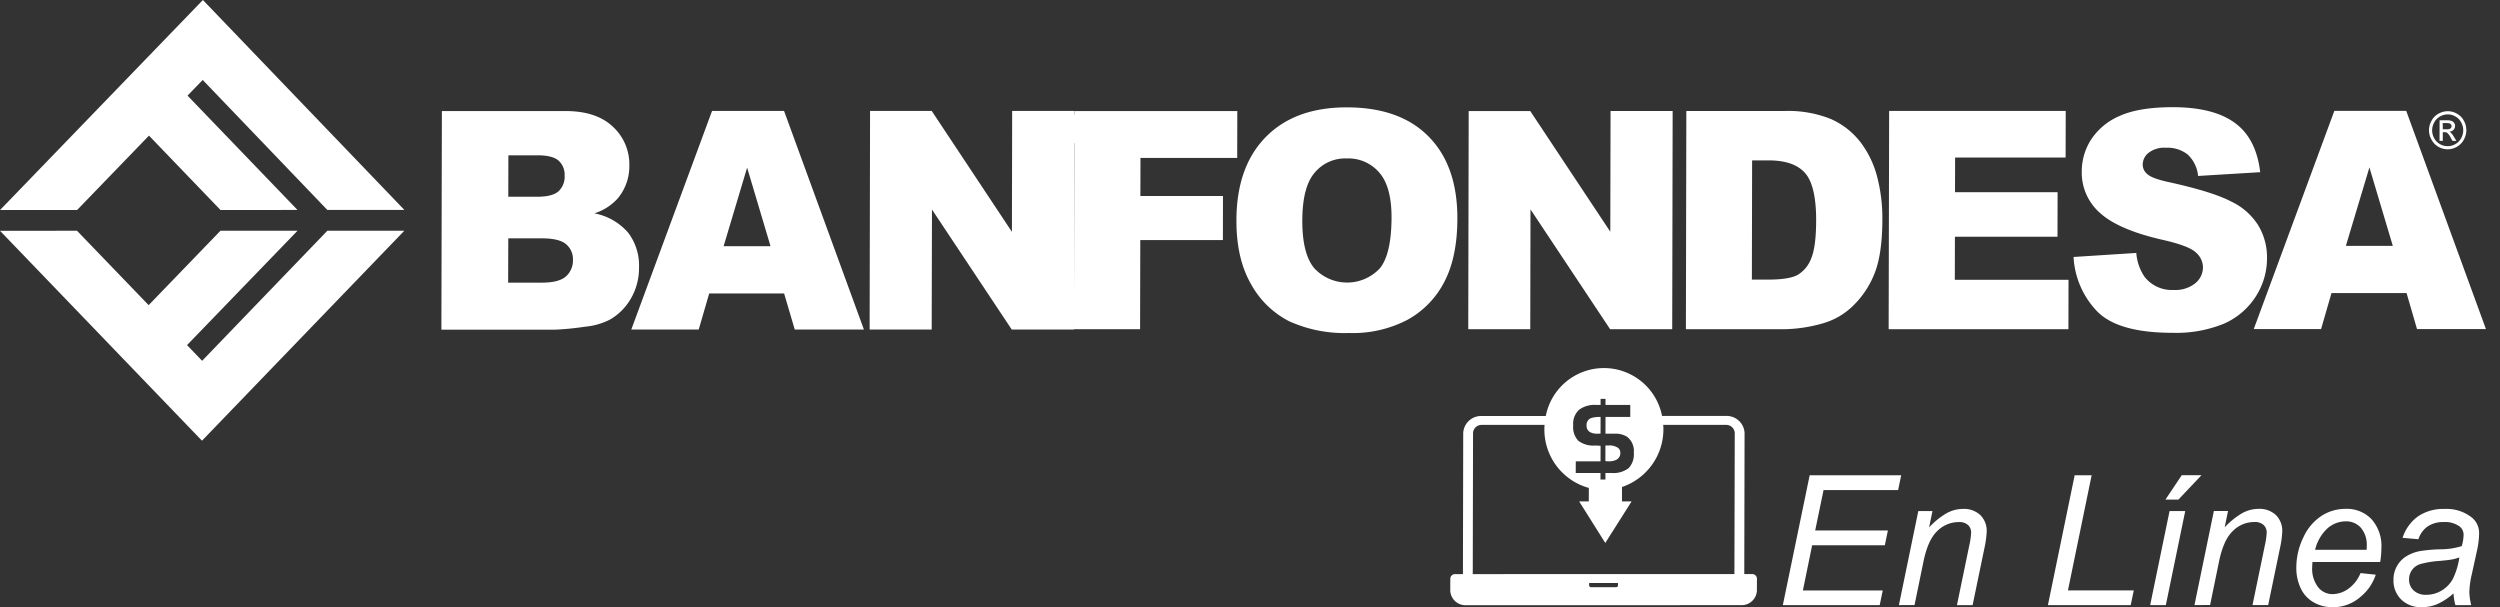
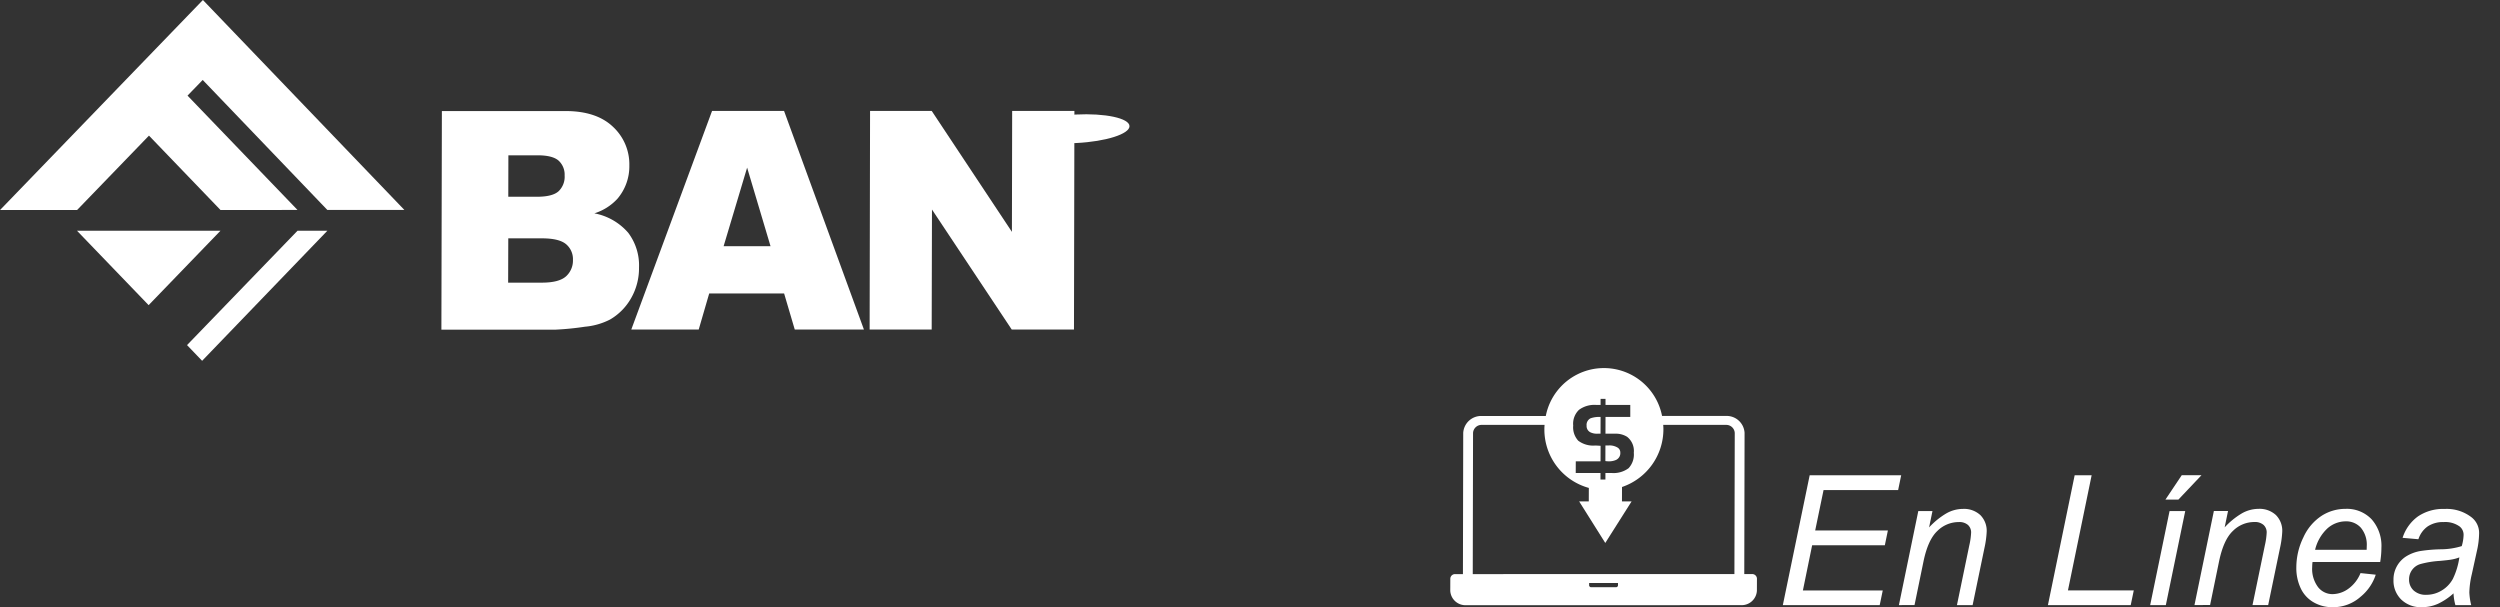
<svg xmlns="http://www.w3.org/2000/svg" width="516.891" height="125.541" viewBox="0 0 516.891 125.541">
  <rect x="0" y="0" width="516.891" height="125.541" fill="#333333" stroke="none" />
  <g id="Abonap_EN_LINEA" data-name="Abonap EN LINEA" transform="translate(-28.789 -30.01)">
    <g id="Grupo_3688" data-name="Grupo 3688">
      <g id="Grupo_3683" data-name="Grupo 3683">
        <path id="Trazado_10743" data-name="Trazado 10743" d="M540.76,45.82c.01,0,.01.01.02.01s.02.01.03.02Z" fill="#fff" />
        <path id="Trazado_10744" data-name="Trazado 10744" d="M410.76,46.64l.01.01h.01Z" fill="#fff" />
        <path id="Trazado_10745" data-name="Trazado 10745" d="M545.65,50.74c.01.01.01.02.02.03s.01.02.01.03Z" fill="#fff" />
        <path id="Trazado_10746" data-name="Trazado 10746" d="M407.91,105.24c-.01,0-.03.01-.04.01h-.01Z" fill="#fff" />
        <path id="Trazado_10747" data-name="Trazado 10747" d="M495.73,48.28c.01.01.02.01.03.02s.02.02.03.02Z" fill="#fff" />
        <path id="Trazado_10748" data-name="Trazado 10748" d="M150.82,106.17l-.01.01h0Z" fill="#fff" />
        <path id="Trazado_10749" data-name="Trazado 10749" d="M434.64,126.53Z" fill="#fff" />
        <path id="Trazado_10750" data-name="Trazado 10750" d="M513.74,126.51Z" fill="#fff" />
        <path id="Trazado_10751" data-name="Trazado 10751" d="M504.3,129.28Z" fill="#fff" />
        <path id="Trazado_10752" data-name="Trazado 10752" d="M534.22,126.51Z" fill="#fff" />
      </g>
      <g id="Grupo_3687" data-name="Grupo 3687">
        <g id="Grupo_3684" data-name="Grupo 3684">
          <path id="Trazado_10753" data-name="Trazado 10753" d="M240.23,57.19c.04,1.63,5.02,2.7,11.12,2.39s11.01-1.87,10.97-3.5-5.02-2.7-11.12-2.39-11.01,1.87-10.97,3.5" fill="#fff" />
          <path id="Trazado_10754" data-name="Trazado 10754" d="M96.47,73.42H112.4L70.74,30.01,28.8,73.43H44.73L59.59,58.05,74.38,73.43l15.92-.01L67.56,49.78l3.14-3.24Z" fill="#fff" />
-           <path id="Trazado_10755" data-name="Trazado 10755" d="M533.85,56.74h.81a1.19,1.19,0,0,0,.79-.18.588.588,0,0,0,.21-.46.529.529,0,0,0-.1-.34.823.823,0,0,0-.29-.23,2.341,2.341,0,0,0-.67-.07h-.76Zm-.67,2.39.01-4.25h1.42a3.034,3.034,0,0,1,1.06.13,1.067,1.067,0,0,1,.53.41,1.087,1.087,0,0,1,.19.63,1.151,1.151,0,0,1-.33.81,1.277,1.277,0,0,1-.86.38,1.327,1.327,0,0,1,.35.23,4.972,4.972,0,0,1,.61.84l.51.83h-.82l-.37-.67a3.176,3.176,0,0,0-.7-.98.847.847,0,0,0-.54-.15h-.39v1.8Zm1.7-5.47a3.223,3.223,0,0,0-1.59.43,3,3,0,0,0-1.2,1.22,3.334,3.334,0,0,0-.44,1.64,3.383,3.383,0,0,0,.42,1.63,2.977,2.977,0,0,0,1.19,1.22,3.192,3.192,0,0,0,3.2,0,3.038,3.038,0,0,0,1.19-1.22,3.323,3.323,0,0,0,0-3.27,2.94,2.94,0,0,0-1.2-1.22,3.123,3.123,0,0,0-1.57-.43m0-.66a3.862,3.862,0,0,1,1.89.51,3.5,3.5,0,0,1,1.44,1.46,3.987,3.987,0,0,1-.01,3.92,3.677,3.677,0,0,1-1.43,1.47,3.863,3.863,0,0,1-1.91.52,3.8,3.8,0,0,1-1.92-.52,3.655,3.655,0,0,1-1.42-1.47,3.921,3.921,0,0,1,.01-3.92,3.5,3.5,0,0,1,1.44-1.46,4.022,4.022,0,0,1,1.91-.51M523.52,80.85l-4.84-16.22-4.87,16.22Zm2.84,9.75H510.84l-2.15,7.44H494.77l16.66-45.11h14.86l16.48,45.11H528.52Zm-68.85-7.46,12.97-.83a10.185,10.185,0,0,0,1.7,4.92,7.14,7.14,0,0,0,6.01,2.73,6.563,6.563,0,0,0,4.48-1.38,4.284,4.284,0,0,0,1.6-3.26,4.162,4.162,0,0,0-1.49-3.13c-1-.93-3.33-1.8-6.97-2.62q-8.97-2.055-12.77-5.48a11.074,11.074,0,0,1-3.83-8.71,12.083,12.083,0,0,1,1.96-6.56,13.263,13.263,0,0,1,5.94-4.87q3.975-1.77,10.86-1.78,8.445,0,12.86,3.23,4.44,3.2,5.27,10.21l-12.84.78a7,7,0,0,0-2.16-4.44,6.739,6.739,0,0,0-4.51-1.39,5.267,5.267,0,0,0-3.57,1.05,3.1,3.1,0,0,0-1.21,2.49,2.51,2.51,0,0,0,.99,1.94c.64.59,2.16,1.15,4.57,1.66,5.95,1.32,10.21,2.64,12.77,4a13.238,13.238,0,0,1,5.61,4.99,12.849,12.849,0,0,1,1.76,6.68,14.612,14.612,0,0,1-2.36,8,14.938,14.938,0,0,1-6.56,5.57,26.08,26.08,0,0,1-10.63,1.88q-11.235,0-15.57-4.43a17.545,17.545,0,0,1-4.88-11.25M419.38,52.95l36.51-.01-.02,9.64H433.02L433,69.75h21.21l-.02,9.21H432.98l-.02,8.9h23.51l-.02,10.21-37.17.01ZM391.05,63.18,391,87.82h3.34q4.275,0,6.08-.95a6.61,6.61,0,0,0,2.83-3.39c.69-1.61,1.03-4.23,1.04-7.85.01-4.77-.74-8.05-2.26-9.81s-4.04-2.65-7.58-2.65Zm-13.6-10.22h20.24a23.568,23.568,0,0,1,9.65,1.66,15.71,15.71,0,0,1,6.1,4.77,20.053,20.053,0,0,1,3.48,7.24,33.928,33.928,0,0,1,1.06,8.74q-.015,7.23-1.64,11.23a18.911,18.911,0,0,1-4.47,6.68,14.61,14.61,0,0,1-6.15,3.57,30.6,30.6,0,0,1-8.12,1.23H377.36Zm-45,.01h12.73l16.55,24.95.05-24.96h12.84l-.09,45.11H361.69L345.23,73.3l-.05,24.77H332.36Zm-34.4,22.66q-.015,6.825,2.45,9.81a9.256,9.256,0,0,0,13.57.06q2.4-2.925,2.43-10.49c.01-4.25-.83-7.34-2.51-9.29a8.416,8.416,0,0,0-6.79-2.95,8.159,8.159,0,0,0-6.62,2.98c-1.69,1.98-2.52,5.28-2.53,9.88m-13.62-.07q.015-11.04,6.05-17.2t16.76-6.15q11.01,0,16.95,6.06,5.94,6.03,5.92,16.92-.015,7.92-2.64,12.99a18.781,18.781,0,0,1-7.54,7.88,24.384,24.384,0,0,1-12.24,2.8,27.768,27.768,0,0,1-12.36-2.43,18.75,18.75,0,0,1-7.89-7.69c-2.02-3.52-3.03-7.9-3.01-13.18m-33.5-22.58,33.68-.01-.02,9.69h-20l-.02,7.88h17.08l-.02,9.11H264.55l-.04,18.43H250.83Z" fill="#fff" />
-           <path id="Trazado_10756" data-name="Trazado 10756" d="M96.47,77.72,70.58,104.61l-3.12-3.25L90.3,77.72H74.37L59.52,93.1,44.71,77.72l-15.92.01,41.76,43.4,41.84-43.42Z" fill="#fff" />
+           <path id="Trazado_10756" data-name="Trazado 10756" d="M96.47,77.72,70.58,104.61l-3.12-3.25L90.3,77.72H74.37L59.52,93.1,44.71,77.72Z" fill="#fff" />
          <path id="Trazado_10757" data-name="Trazado 10757" d="M120.15,52.97H145.7q6.39,0,9.8,3.23a10.57,10.57,0,0,1,3.41,8.02,10.34,10.34,0,0,1-2.46,6.88,10.878,10.878,0,0,1-4.77,3.02,12.241,12.241,0,0,1,7,4.02,11.2,11.2,0,0,1,2.23,7.17,12.488,12.488,0,0,1-1.62,6.32,11.842,11.842,0,0,1-4.38,4.45,14.056,14.056,0,0,1-5.18,1.48,58.42,58.42,0,0,1-6.12.61H120.05Zm13.73,17.72h5.94c2.14,0,3.61-.38,4.45-1.13a4.133,4.133,0,0,0,1.26-3.26,3.921,3.921,0,0,0-1.25-3.08c-.83-.73-2.28-1.1-4.35-1.1H133.9Zm-.03,17.76h6.97q3.525,0,4.98-1.29a4.408,4.408,0,0,0,1.45-3.44,4.027,4.027,0,0,0-1.42-3.22q-1.44-1.215-5.02-1.21h-6.93Z" fill="#fff" />
          <path id="Trazado_10758" data-name="Trazado 10758" d="M190.91,90.69H175.42l-2.17,7.46H159.31l16.7-45.2H190.9l16.51,45.19h-14.3Zm-2.81-9.78-4.84-16.24L178.4,80.92Z" fill="#fff" />
          <path id="Trazado_10759" data-name="Trazado 10759" d="M208.68,52.95h12.75l16.58,25,.05-25,12.87-.01-.09,45.2H237.97L221.48,73.33l-.06,24.82H208.59Z" fill="#fff" />
        </g>
        <g id="Grupo_3685" data-name="Grupo 3685">
          <path id="Trazado_10760" data-name="Trazado 10760" d="M397.4,155.13l5.55-26.85h18.92l-.63,3.06H405.82l-1.73,8.35h15.03l-.63,3.06H403.46l-1.91,9.34h16.51l-.63,3.04Z" fill="#fff" />
          <path id="Trazado_10761" data-name="Trazado 10761" d="M421.4,155.12l4.01-19.45h2.93l-.7,3.39a15.658,15.658,0,0,1,3.58-2.91,6.98,6.98,0,0,1,3.4-.92,4.967,4.967,0,0,1,3.62,1.28,4.6,4.6,0,0,1,1.31,3.42,19.7,19.7,0,0,1-.47,3.41l-2.44,11.78H433.4l2.55-12.33a14.6,14.6,0,0,0,.38-2.66,2.08,2.08,0,0,0-.65-1.58,2.68,2.68,0,0,0-1.89-.6,6.271,6.271,0,0,0-4.43,1.83c-1.3,1.22-2.25,3.31-2.87,6.28l-1.86,9.05Z" fill="#fff" />
          <path id="Trazado_10762" data-name="Trazado 10762" d="M452.21,155.12l5.53-26.85h3.51l-4.9,23.81h13.61l-.63,3.04Z" fill="#fff" />
          <path id="Trazado_10763" data-name="Trazado 10763" d="M473.35,155.12l4.01-19.45h3.24l-4.01,19.45Zm3.16-21.82,3.37-5.04h4.08l-4.77,5.04Z" fill="#fff" />
          <path id="Trazado_10764" data-name="Trazado 10764" d="M482.51,155.11l4.01-19.45h2.93l-.7,3.39a15.658,15.658,0,0,1,3.58-2.91,6.98,6.98,0,0,1,3.4-.92,4.967,4.967,0,0,1,3.62,1.28,4.6,4.6,0,0,1,1.31,3.42,19.7,19.7,0,0,1-.47,3.41l-2.44,11.78h-3.24l2.55-12.33a14.6,14.6,0,0,0,.38-2.66,2.08,2.08,0,0,0-.65-1.58,2.68,2.68,0,0,0-1.89-.6,6.271,6.271,0,0,0-4.43,1.83c-1.3,1.22-2.25,3.31-2.87,6.28l-1.86,9.05Z" fill="#fff" />
          <path id="Trazado_10765" data-name="Trazado 10765" d="M516.84,148.5l3.15.33a9.814,9.814,0,0,1-3.13,4.56,8.5,8.5,0,0,1-5.83,2.16,7.646,7.646,0,0,1-3.87-1,6.5,6.5,0,0,1-2.68-2.9,9.773,9.773,0,0,1-.91-4.34,14.14,14.14,0,0,1,1.45-6.18,10.5,10.5,0,0,1,3.74-4.45,9.089,9.089,0,0,1,4.96-1.46,7.065,7.065,0,0,1,5.42,2.16,8.286,8.286,0,0,1,2.02,5.9,18.6,18.6,0,0,1-.25,2.93H506.92a7.859,7.859,0,0,0-.07,1.03,6.25,6.25,0,0,0,1.22,4.17,3.771,3.771,0,0,0,2.99,1.44,5.689,5.689,0,0,0,3.28-1.12A7.36,7.36,0,0,0,516.84,148.5Zm-9.39-4.82h10.66c.01-.34.02-.59.02-.73a5.474,5.474,0,0,0-1.21-3.82,4.065,4.065,0,0,0-3.13-1.33,5.729,5.729,0,0,0-3.79,1.46A8.834,8.834,0,0,0,507.45,143.68Z" fill="#fff" />
          <path id="Trazado_10766" data-name="Trazado 10766" d="M536.07,152.69a13,13,0,0,1-3.24,2.17,8.106,8.106,0,0,1-3.33.69,5.806,5.806,0,0,1-4.24-1.58,5.447,5.447,0,0,1-1.6-4.06,5.633,5.633,0,0,1,2.66-4.89,8.3,8.3,0,0,1,2.94-1.09,32.181,32.181,0,0,1,4.14-.35,14.741,14.741,0,0,0,4.37-.66,8.827,8.827,0,0,0,.38-2.25,2.184,2.184,0,0,0-.82-1.81,5.119,5.119,0,0,0-3.29-.91,5.681,5.681,0,0,0-3.34.92,5.168,5.168,0,0,0-1.89,2.63l-3.27-.29a8.719,8.719,0,0,1,3.18-4.43,9.248,9.248,0,0,1,5.49-1.54,8.4,8.4,0,0,1,5.58,1.72,4.09,4.09,0,0,1,1.57,3.33,17.126,17.126,0,0,1-.45,3.61l-1.06,4.84a18.221,18.221,0,0,0-.51,3.75,13.005,13.005,0,0,0,.39,2.64h-3.27A10.736,10.736,0,0,1,536.07,152.69Zm1.21-7.44a8.008,8.008,0,0,1-1.46.42c-.52.1-1.39.2-2.6.31a19.615,19.615,0,0,0-3.99.65,3.261,3.261,0,0,0-2.35,3.17,3.016,3.016,0,0,0,.94,2.29,3.7,3.7,0,0,0,2.67.9,6.064,6.064,0,0,0,3.1-.87,6.313,6.313,0,0,0,2.35-2.43A15.06,15.06,0,0,0,537.28,145.25Z" fill="#fff" />
        </g>
        <g id="Grupo_3686" data-name="Grupo 3686">
          <path id="Trazado_10767" data-name="Trazado 10767" d="M357.63,119.4a3.083,3.083,0,0,0,1.43.28h.65l.01-3.46a5.563,5.563,0,0,0-2.04.26,1.508,1.508,0,0,0-.85,1.53A1.432,1.432,0,0,0,357.63,119.4Z" fill="#fff" />
          <path id="Trazado_10768" data-name="Trazado 10768" d="M391.02,148.7h-1.59l.06-29.18a3.707,3.707,0,0,0-3.87-3.51H372.43a12.246,12.246,0,0,0-24.04.01H335.2a3.71,3.71,0,0,0-3.88,3.51l-.06,29.18h-1.59a.975.975,0,0,0-1.02.92l-.01,2.53a3.148,3.148,0,0,0,3.29,2.98l56.81-.01a3.158,3.158,0,0,0,3.3-2.98l.01-2.53A.984.984,0,0,0,391.02,148.7Zm-35.77-33.95a5.351,5.351,0,0,1,3.55-1.02h.92v-1.25h1.02v1.25h5.12v2.49h-5.12l-.01,3.46h1.94a4.411,4.411,0,0,1,2.53.64,3.716,3.716,0,0,1,1.39,3.3,4.139,4.139,0,0,1-1.08,3.19,5.188,5.188,0,0,1-3.56.99h-1.23v1.35H359.7V127.8h-5.12l.01-2.41h5.12l.01-3.21-1.06-.06a5.137,5.137,0,0,1-3.56-.99,4.1,4.1,0,0,1-1.04-3.14A3.977,3.977,0,0,1,355.25,114.75Zm8.07,36.28a.407.407,0,0,1-.43.39h-5.11a.413.413,0,0,1-.43-.39v-.48h5.97Zm24.07-2.33-54.1.01.06-29.18a1.767,1.767,0,0,1,1.84-1.67h12.95c-.02.28-.04.56-.04.85a12.513,12.513,0,0,0,9.19,12.18l-.01,2.79h-1.99l5.4,8.59,5.44-8.59h-1.99l.01-2.98a12.607,12.607,0,0,0,8.56-11.99c0-.29-.02-.57-.04-.85h12.95a1.76,1.76,0,0,1,1.84,1.67Z" fill="#fff" />
          <path id="Trazado_10769" data-name="Trazado 10769" d="M361.35,125.39a3.522,3.522,0,0,0,1.55-.28,1.533,1.533,0,0,0,.9-1.5,1.192,1.192,0,0,0-.53-1.04,3.229,3.229,0,0,0-1.9-.46h-.65l-.01,3.23c.08.01.16.02.26.03A3.628,3.628,0,0,0,361.35,125.39Z" fill="#fff" />
        </g>
      </g>
    </g>
  </g>
</svg>